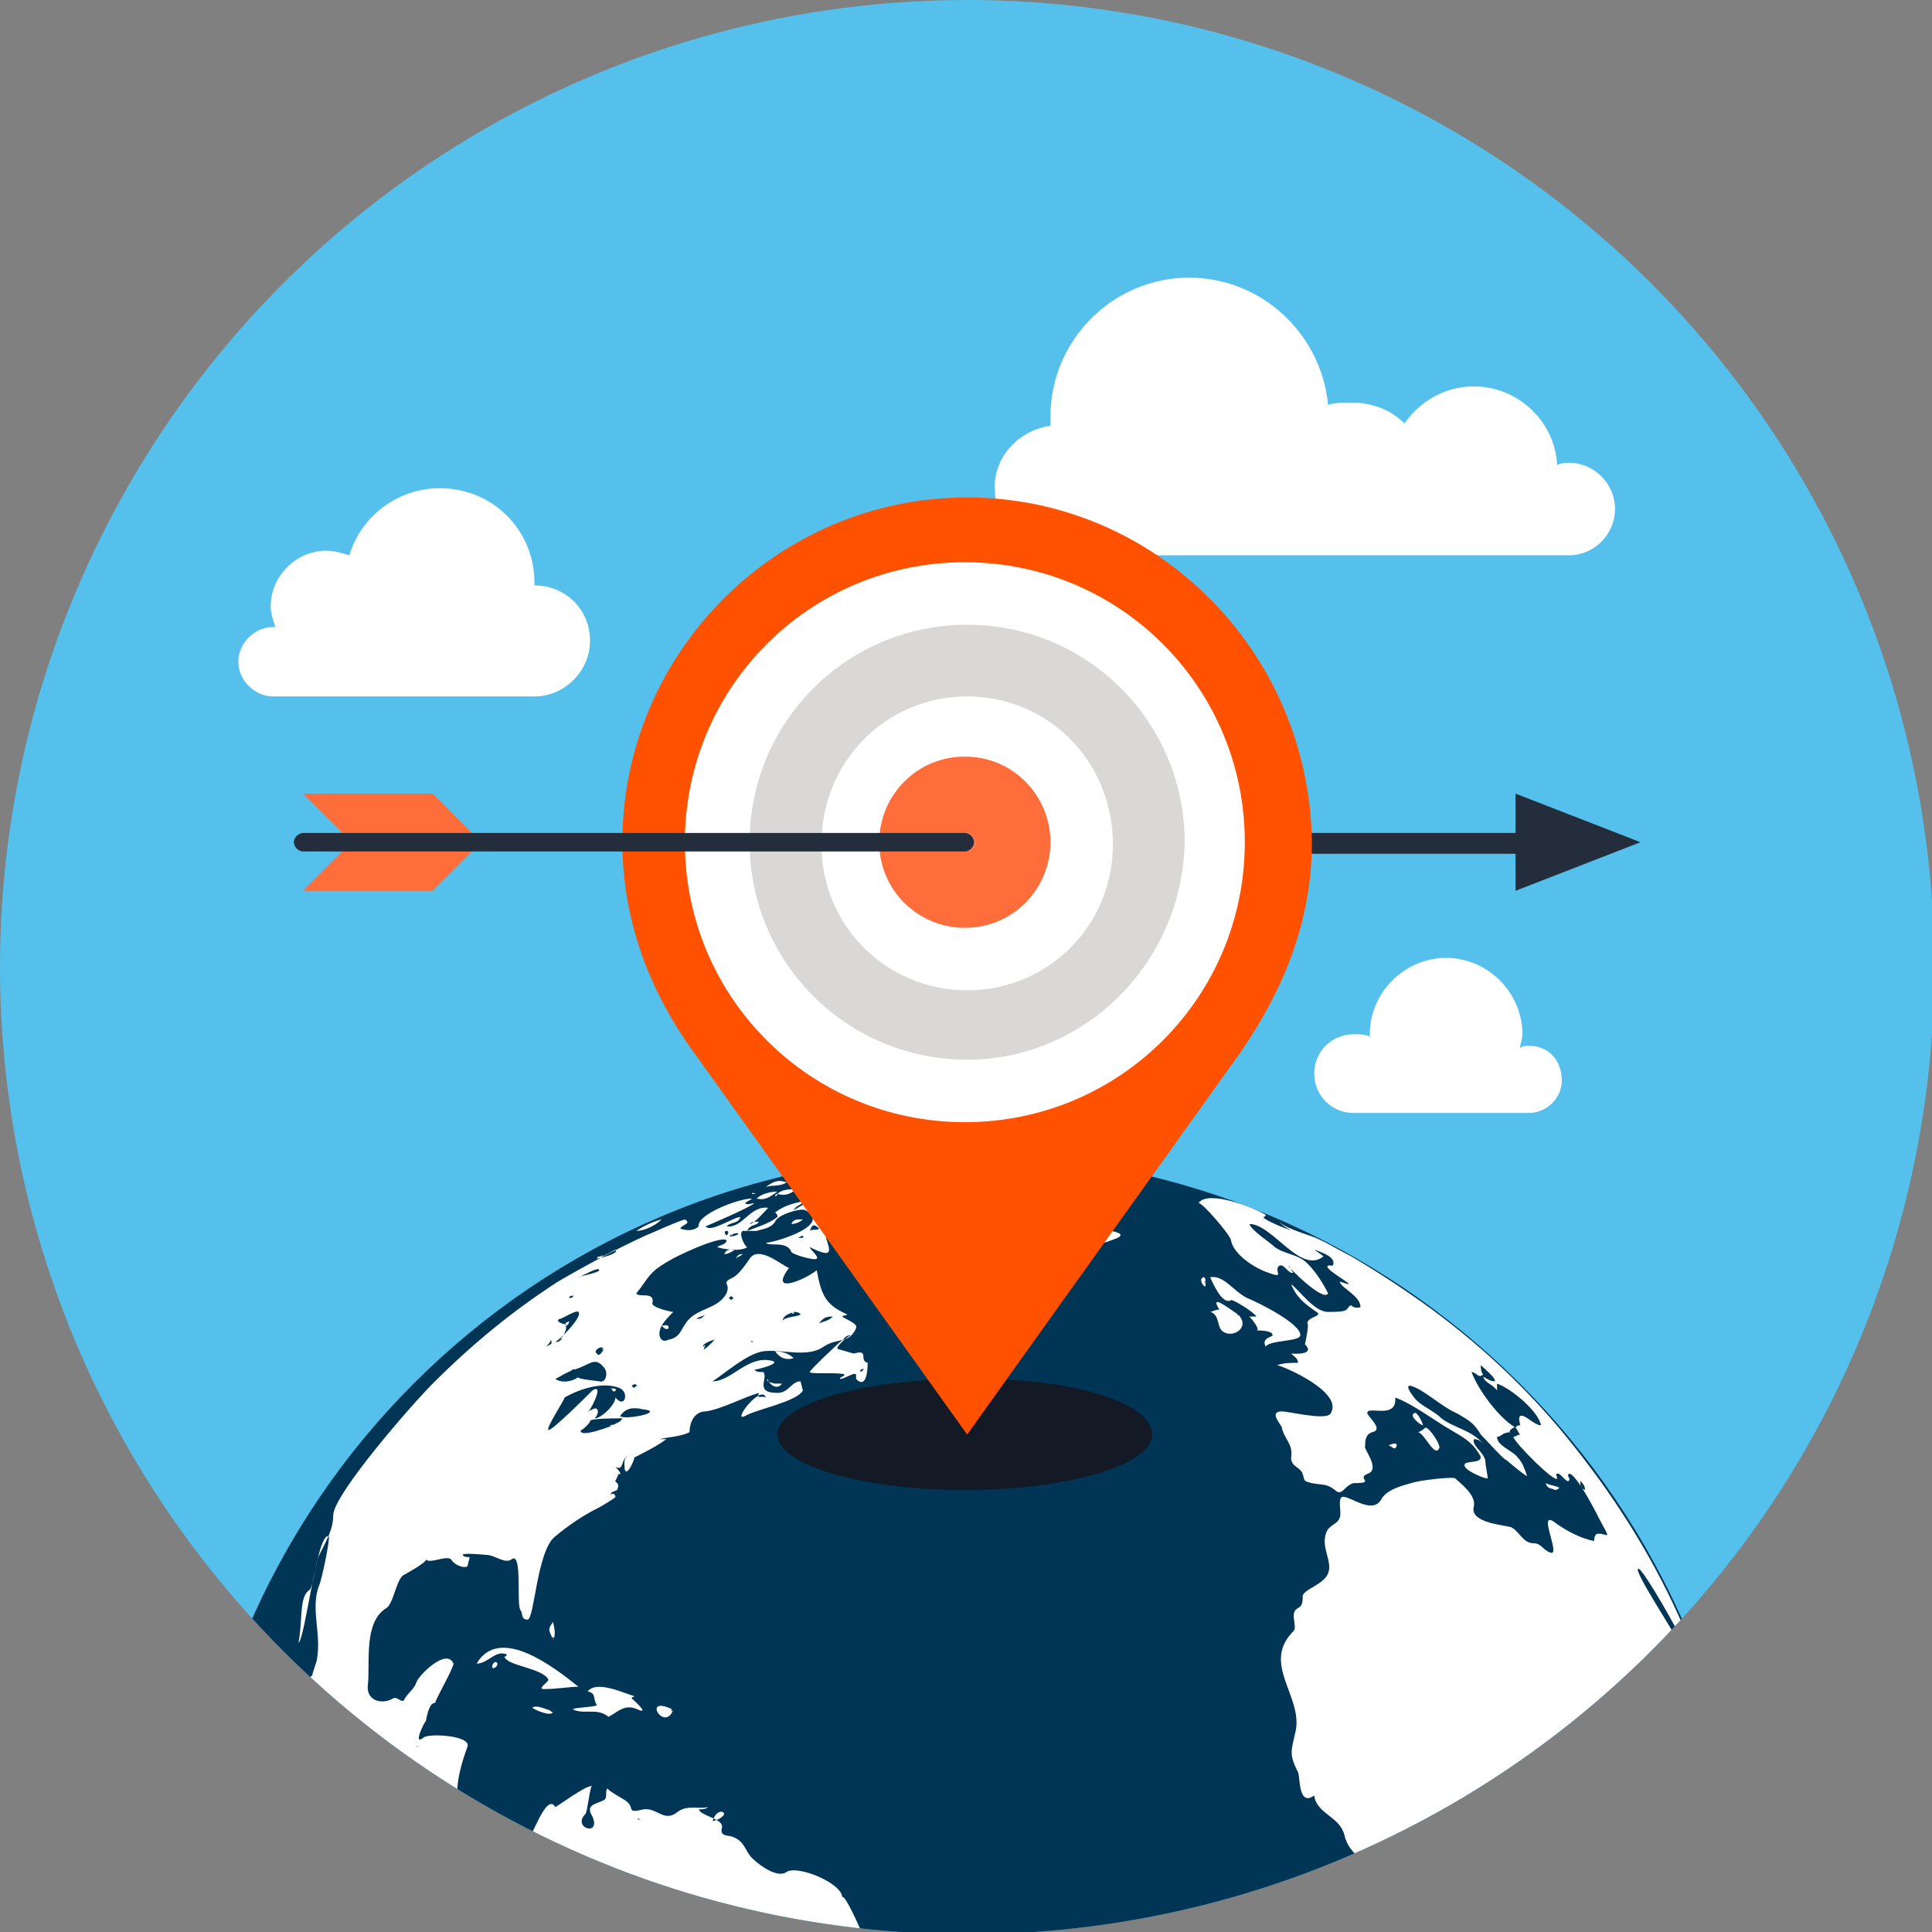
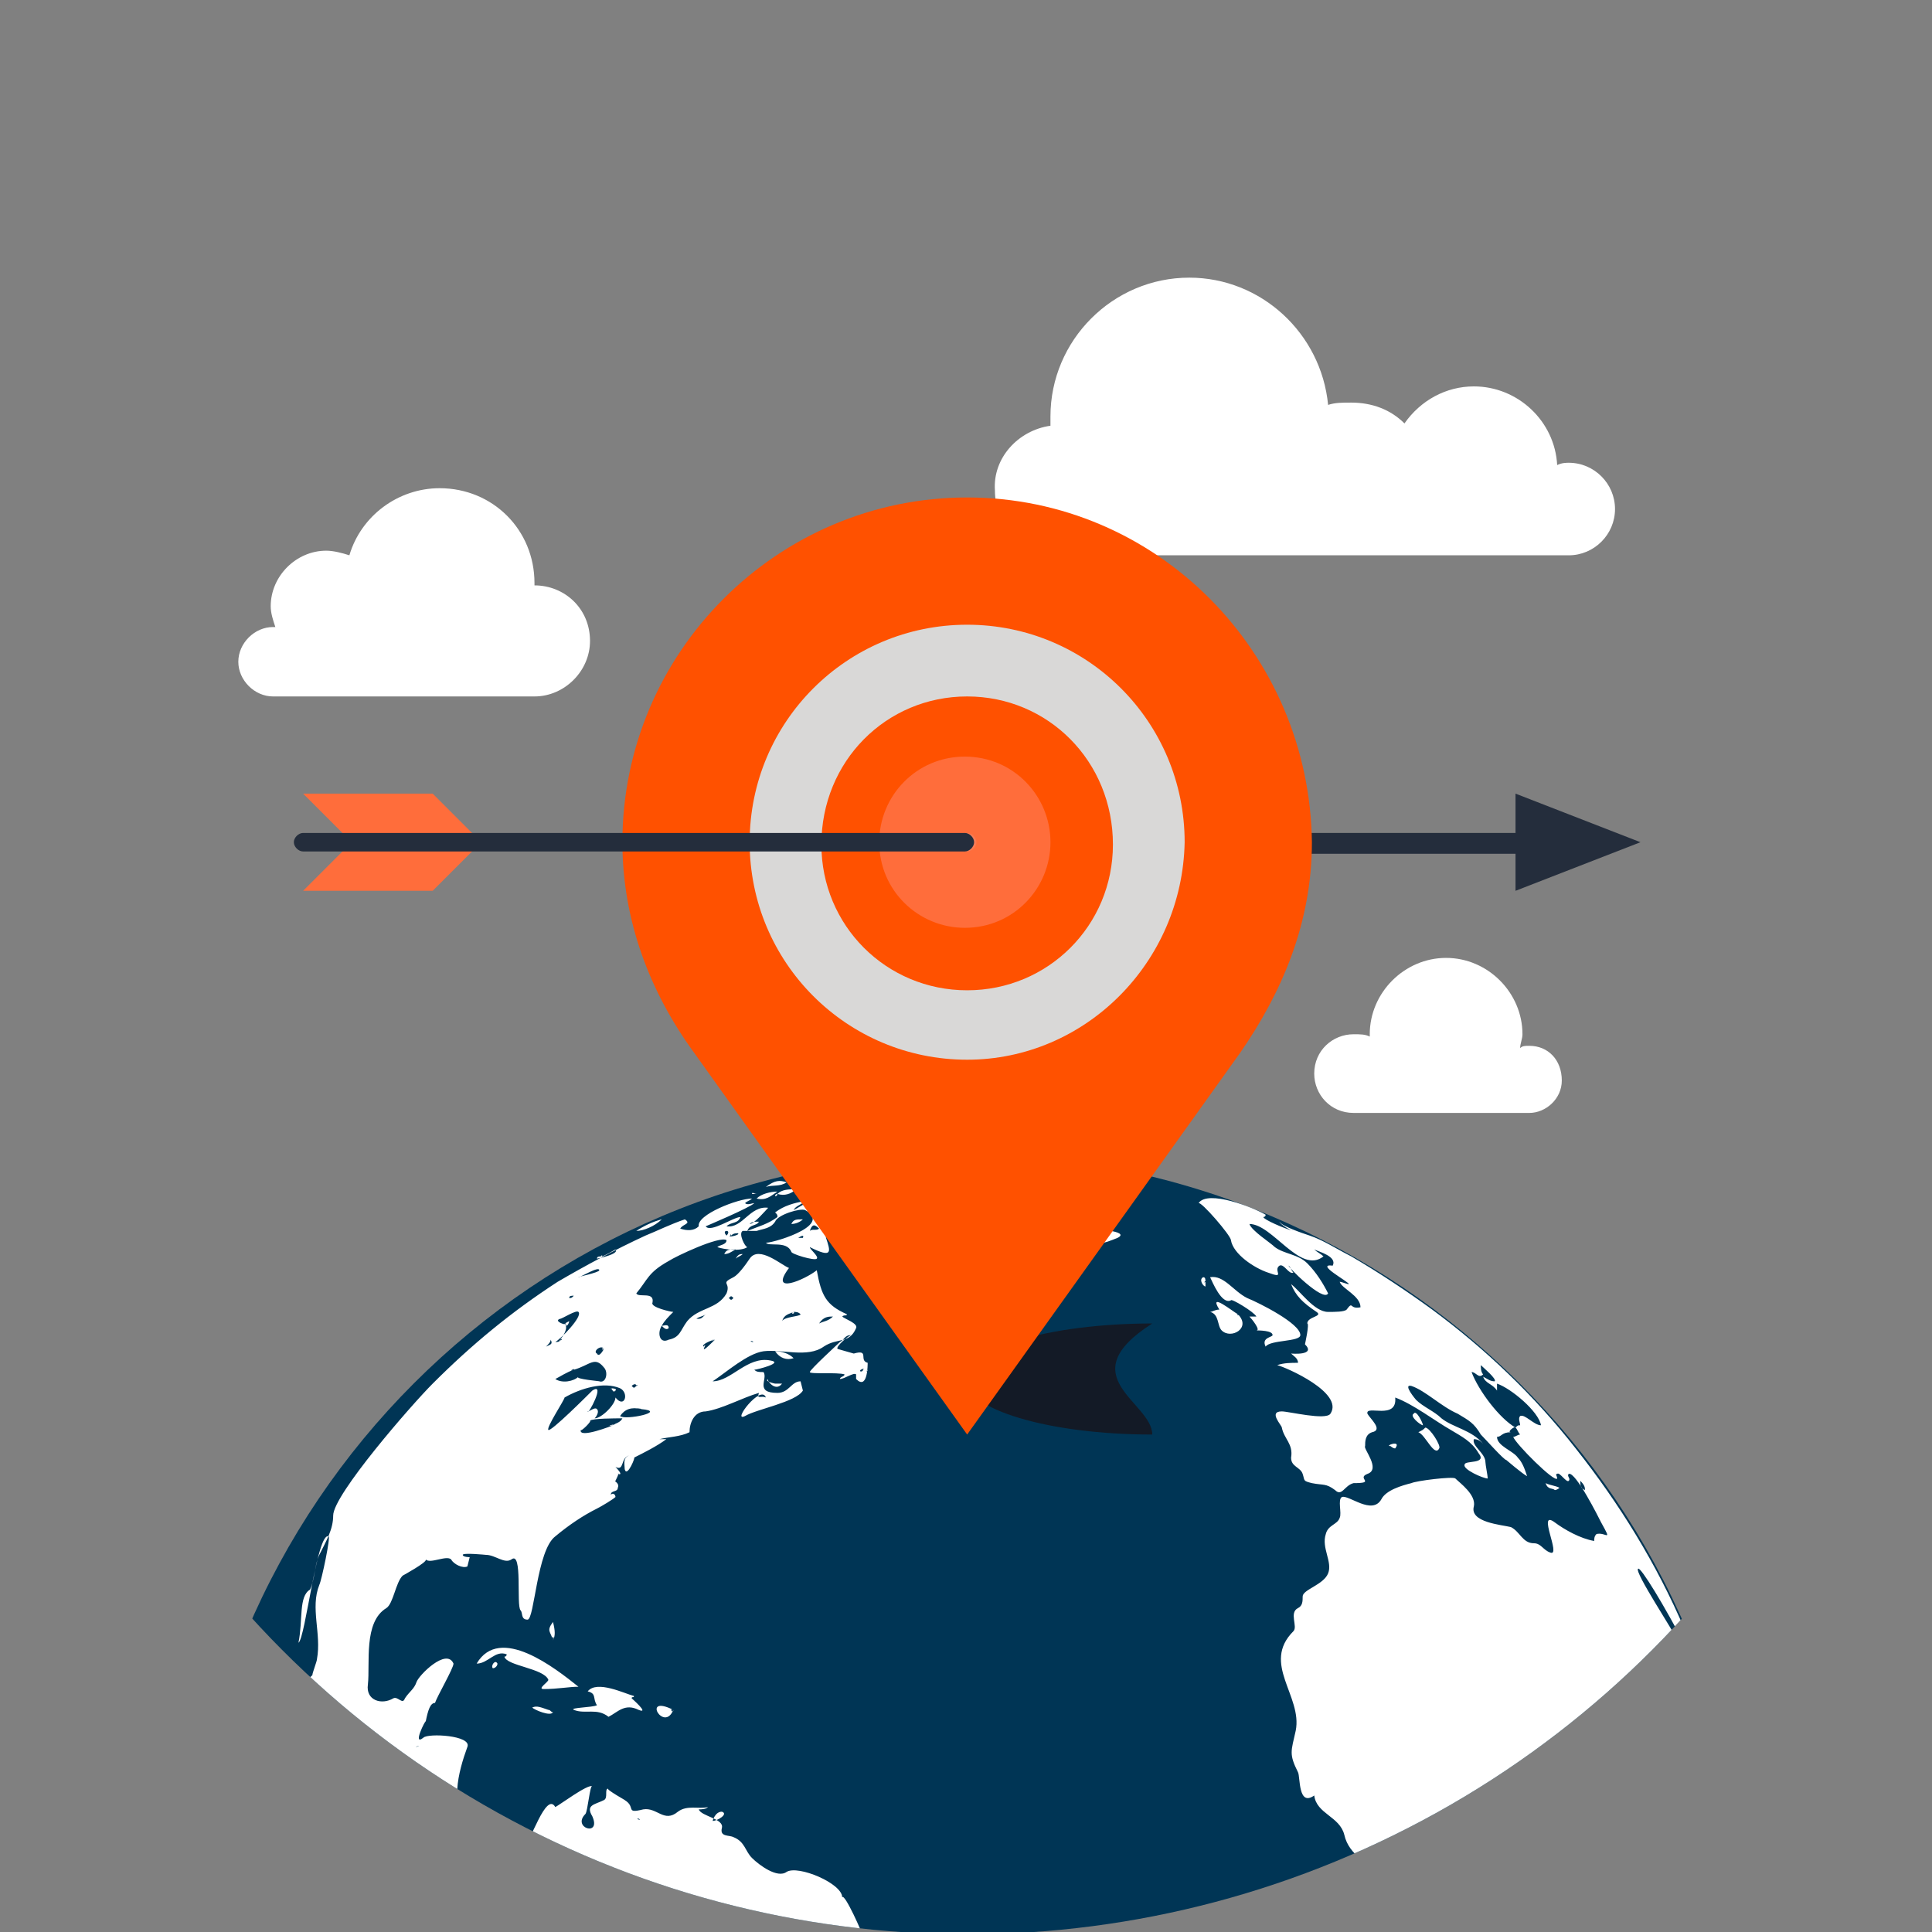
<svg xmlns="http://www.w3.org/2000/svg" xmlns:xlink="http://www.w3.org/1999/xlink" version="1.1" id="Layer_1" x="0px" y="0px" viewBox="0 0 83.5 83.5" style="enable-background:new 0 0 83.5 83.5;" xml:space="preserve">
  <rect x="0" y="0" width="83.5" height="83.5" fill="#808080" stroke="none" />
  <style type="text/css">
	.st0{fill:#54C0EB;}
	.st1{fill:#FFFFFF;}
	.st2{clip-path:url(#SVGID_00000026872760843513610410000006471649268599402371_);fill:#003555;}
	
		.st3{clip-path:url(#SVGID_00000026872760843513610410000006471649268599402371_);fill-rule:evenodd;clip-rule:evenodd;fill:#FFFFFF;}
	.st4{clip-path:url(#SVGID_00000026872760843513610410000006471649268599402371_);fill:#131A26;}
	.st5{fill:#242D3C;}
	.st6{fill:#FF5100;}
	.st7{fill:#D9D8D7;}
	.st8{fill:#FF6D3B;}
	.st9{fill:#F77B55;}
</style>
  <g>
-     <circle class="st0" cx="41.8" cy="41.8" r="41.8" />
    <path class="st1" d="M45.4,18.4c0-0.1,0-0.2,0-0.4c0-3.3,2.7-6,6-6c3.1,0,5.7,2.4,6,5.5c0.3-0.1,0.6-0.1,1-0.1   c0.9,0,1.7,0.3,2.3,0.9c0.7-1,1.8-1.6,3-1.6c1.9,0,3.5,1.5,3.6,3.4c0.2-0.1,0.4-0.1,0.5-0.1c1.1,0,2,0.9,2,2c0,1.1-0.9,2-2,2h-22   c-1.6,0-2.8-1.3-2.8-2.8C42.9,19.8,44,18.6,45.4,18.4z" />
    <g>
      <defs>
        <circle id="SVGID_1_" cx="41.8" cy="41.8" r="41.8" />
      </defs>
      <clipPath id="SVGID_00000180332544182806969850000010082597739577599388_">
        <use xlink:href="#SVGID_1_" style="overflow:visible;" />
      </clipPath>
      <path style="clip-path:url(#SVGID_00000180332544182806969850000010082597739577599388_);fill:#003555;" d="M75.6,83.7    c0,18.7-15.1,33.8-33.8,33.8c-18.7,0-33.8-15.1-33.8-33.8c0-18.7,15.1-33.8,33.8-33.8C60.4,49.9,75.6,65,75.6,83.7z" />
      <path style="clip-path:url(#SVGID_00000180332544182806969850000010082597739577599388_);fill-rule:evenodd;clip-rule:evenodd;fill:#FFFFFF;" d="    M33.8,112c0.1,0,0.5-0.1,0.6-0.1c-0.3-0.2-0.8-0.2-1.1-0.4c0,0-1-0.6-0.8-0.1c0.1,0.1,0.2,0,0.3,0.1c-0.1,0.2-0.2,0.1,0,0.2    c0,0-1.2-0.6,0-0.7c-0.8-0.7,0-0.5-0.2-1c-0.2-0.3,0.7-0.6,0.2-0.9c-0.2-0.1-0.5-0.1-0.7-0.3c-0.3-0.2,0-0.6,0.3-0.6    c0,0,0.2-0.7,0.2-0.8c-0.1,0-0.7-0.8-0.5-0.9c0.2-0.2,1,0.5,1.1,0c0.1-0.2-0.3-0.7-0.2-0.9c0.4,0,2.7,0.1,2.3-1    c-0.1-0.4-1.1-0.9-1-1.2c0.3,0.1,0.9,0.5,1.3,0.3c0.3-0.2,0.5,0.2,0.8-0.2c0.1-0.1,0.6-0.6,0.4-0.7c-0.2,0-0.2,0.1-0.3,0.3    c-0.2-0.2,0.1-0.4,0.3-0.6c0,0.1,0.1,0.1,0.1,0.2c0.2-0.3,1.3-1.7,1.3-1.7c0.5-0.6,0.1-1.5,0.6-2c0.5-0.5,1-0.8,1.6-1    c0.2-0.1,0.9-0.4,1-0.4c1.1,0.3,1-1,1.7-1.6c0.7-0.6,0.2-3.7,0.8-4c0.3-0.1,1.3-1.3,1.8-1.9c0.5-0.5,0.5-1.2,0.4-1.9    c-0.3-1-0.6-0.4-1.3-0.9c-0.6-0.4-1-1-1.8-1.2c-0.4-0.1-0.9,0.1-1.3-0.1c-0.2-0.1-0.7-0.3-0.8-0.1c0,0-0.4,0.2-0.4,0.2    c0,0,0-0.6-0.1-0.7c-0.2-0.2-1-0.4-1.2-0.5c-0.6-0.2-0.8,0.6-1-0.3c-0.5-0.1-1-0.7-0.9-0.9c0-0.1-0.8-1.9-0.9-1.7    c0-0.6-1.9-1.4-2.4-1.1c-0.4,0.3-1.2-0.3-1.5-0.6c-0.3-0.3-0.3-0.7-0.8-0.9c-0.2-0.1-0.6,0-0.5-0.4c0.1-0.4-0.9-0.5-1-0.8    c0.1,0,0.3,0,0.4-0.1c-0.4,0.1-0.9-0.1-1.3,0.2c-0.6,0.5-0.9-0.2-1.5-0.1c-0.8,0.2-0.3-0.1-0.8-0.4c0.2,0.1-0.9-0.5-0.7-0.5    c-0.2,0,0,0.4-0.2,0.5c-0.4,0.2-0.8,0.2-0.5,0.7c0.4,0.9-0.9,0.5-0.3-0.1c0.1-0.1,0.2-1.3,0.3-1.2c-0.2-0.1-1.4,0.8-1.6,0.9    c-0.4-0.7-1.1,1.6-1.3,1.6c-0.1-0.6-0.7-0.8-1.1-1c-0.4-0.2-0.8,0.8-1.3,0.3c-0.9-0.9-0.5-2.4-0.1-3.5c0.2-0.5-1.7-0.6-1.9-0.4    c-0.5,0.4,0.1-0.8,0.1-0.7c0.1-0.5,0.2-0.8,0.4-0.8c0.1-0.3,0.8-1.5,0.8-1.7c-0.3-0.7-1.5,0.5-1.6,0.8c-0.1,0.3-0.3,0.4-0.5,0.7    c-0.1,0.3-0.3-0.1-0.5,0c-0.5,0.3-1.2,0.1-1.1-0.6c0.1-0.9-0.2-2.7,0.8-3.3c0.3-0.2,0.4-1.1,0.7-1.4c0,0,1.1-0.6,1-0.7    c0.2,0.2,0.9-0.2,1.1,0c0.1,0.2,0.5,0.4,0.7,0.3c0,0,0.1-0.4,0.1-0.4c0,0-0.3,0-0.3-0.1c0-0.1,1,0,1,0c0.4,0,0.8,0.4,1.1,0.2    c0.5-0.4,0.2,2,0.4,2.2c0.1,0.1,0,0.4,0.3,0.4c0.3,0,0.4-3,1.2-3.6c0.6-0.5,1.2-0.9,1.8-1.2c0.2-0.1,0.7-0.4,0.8-0.5    c0-0.1-0.1-0.2-0.2-0.1c0-0.2,0.3-0.1,0.3-0.3c0.1-0.2-0.2-0.3-0.1-0.3c0,0,0.2-0.4,0.1-0.3c0,0,0,0,0,0c0.3,0.1-0.1-0.3-0.1-0.3    c0.4,0.2,0.2-0.4,0.6-0.5C26.9,63,27,63.3,27,63.5c0.1,0.4,0.5-0.6,0.4-0.5c0.4-0.2,1-0.5,1.4-0.8c-0.1,0-0.2,0-0.3,0    c0.4-0.1,0.9-0.1,1.3-0.3c0-0.4,0.2-0.9,0.7-0.9c0.7-0.1,1.6-0.6,2.3-0.8c-0.1,0.3,0.1,0.1,0.3,0.2c-0.2-0.6-1.5,1.1-0.9,0.8    c0.5-0.3,2.2-0.6,2.5-1.1c0,0-0.1-0.4-0.1-0.4c-0.4,0-0.5,0.5-1,0.5c-1,0-0.4-0.6-0.6-0.9c-0.2,0-0.3,0-0.4-0.1    c0.1,0,1.3-0.3,0.7-0.4c-1-0.2-1.7,0.9-2.5,0.9c0.6-0.4,1.5-1.2,2.2-1.3c0.8-0.1,1.9,0.3,2.6-0.2c0.6-0.4,1.1-0.1,1.4-0.8    c0.1-0.2-0.5-0.4-0.6-0.5c0.1-0.1,0.2,0,0.2-0.1c-0.9-0.4-1.1-0.8-1.3-1.9c-0.5,0.4-2.1,1.1-1.2-0.1c-0.3-0.1-1.3-1-1.7-0.4    c-0.2,0.3-0.5,0.7-0.7,0.8c-0.6,0.3-0.1,0.2-0.3,0.7c-0.4,0.7-1.2,0.6-1.7,1.2c-0.3,0.4-0.3,0.7-0.8,0.8c-0.4,0.2-0.5-0.3-0.3-0.6    c0.1,0.1,0.2,0.2,0.3,0.1c0-0.2-0.2-0.1-0.3-0.1c0.1-0.2,0.3-0.4,0.5-0.6c-0.1,0-1-0.2-0.9-0.4c0.1-0.5-0.6-0.2-0.7-0.4    c0.5-0.6,0.5-0.9,1.4-1.4c0.3-0.2,2.2-1.1,2.5-0.9c0,0.2-0.3,0.2-0.4,0.3c0.3,0.1,1,0.2,1.3,0c-0.1,0-0.4-0.6-0.2-0.7    c0,0,0.5,0,0.6,0c0.3-0.1,0.6-0.1,0.8-0.4c0.1-0.3,1.1-0.6,1.3-0.5c1.3,0.7-1.7,1.5-1.7,1.4c0.1,0.2,0.9-0.1,1.1,0.4    c0,0.1,1,0.4,1.1,0.3c0.1-0.1-0.3-0.4-0.3-0.5c1,0.5,0.9,0.2,0.7-0.4c-0.1-0.6,0.6,0,0.6,0.1c0.2,0.1,0.8-0.3,0.9-0.4    c-0.2-0.2-0.6-0.2-0.8-0.4c-0.2-0.2,0.5-0.2,0.3-0.4c-0.3-0.2-0.8-0.2-0.6-0.6c-0.2,0-0.3,0-0.5,0.1c0,0.1,0.1,0,0.2,0.1    c-0.2,0.1-0.3,0.1-0.5,0.1c0.1-0.1,0.2-0.1,0.2-0.2c-0.5-0.1-0.8,0.2-1.2,0.4c0.1-0.2,0.3-0.2,0.5-0.4c-0.5,0.1-0.9,0.2-1.3,0.5    c0.1,0.1,0.1,0.1,0.1,0.2c-0.4,0.3-0.8,0.4-1.3,0.6c0.1-0.3,0.4-0.2,0.5-0.4c-0.2,0-0.3,0-0.4,0.1c0.2,0,0.7-0.6,0.8-0.7    c-0.8-0.1-1.1,0.9-1.8,0.8c0.2-0.2,0.5-0.1,0.6-0.4c-0.3,0-1.3,0.7-1.5,0.4c0,0,1.9-0.8,2.1-1c-0.1,0-0.3,0.1-0.4,0    c0.1-0.1,0.2-0.1,0.3-0.2c-0.6,0-2.4,0.7-2.3,1.2c-0.2,0.2-0.5,0.2-0.8,0.1c0.1-0.2,0.5-0.2,0.2-0.4c-0.6,0.2-1.2,0.5-1.7,0.7    c-1.3,0.6-2.6,1.3-3.8,2c-2,1.3-3.7,2.7-5.4,4.4c-0.9,0.9-4.3,4.8-4.3,5.7c0,0.6-0.3,1.1-0.6,1.7c-0.2,0.4-0.2,1.1-0.4,1.5    C12.9,69,13.1,70,12.9,71c0.3-0.2,0.8-4.8,1.3-4.6c0.1,0-0.3,1.9-0.4,2.1c-0.4,1,0.1,2.1-0.1,3.2c0,0.1-0.2,0.6-0.2,0.7    c-0.5,0.4,0.1,0.9,0.1,1.3c0,0.2,1.2,1.3,1.4,1.4c0.5,0.3,0.6-0.2,1-0.1c0.4,0.1,0.5,0.8,0.7,1.1c0.3,0.4,1.4,0.4,1.6,0.6    c0.1,0.2,0,1,0.5,1.1c0-0.1,0-0.4,0.1-0.4c0.2-0.1,0.5,0.5,0.4,0.6c-0.2,0-0.3,0-0.4-0.2c0,0.1-0.1,1.2,0.2,1c0-0.1,0-0.1,0-0.2    c0.4,0.2,0.4,0.8,0.7,0.9c0.4,0.1,0.7,0.6,1,0.8c0.3,0.1,0.2-1,0.7-1c0.4,0,0.7,1.1,0.8,1.3c0.2,0.4-0.3,1.3,0,1.6    c0.3,0.3-0.7,1.1-0.8,1.4c0,0.2-0.6,0.5-0.5,0.6c0,0.3-0.1,0.6-0.2,0.9c-0.3,0.7-0.1,0.8,0.3,1.1c0,0-0.8,1.7-0.3,2.1    c0.8,0.6,1.8,2.2,2,3.2c0.5,1.3,1.3,2.2,2.6,2.8c1,0.5,1.8,1.5,1.8,2.7c0,0.7-0.1,1.7,0.2,2.4c0.2,0.5-0.2,1.3,0.1,1.7    c0.2,0.3-0.1,0.4,0.1,0.7c0.1,0.3,0.4,0.7,0.4,1c0,0.5,0,1.2,0,1.7c0,0.2-0.2,0.5-0.1,0.6c0.1,0.1,0.8,1.9,0.8,2.4    c0,0.1,0.6,0,0.1-0.5c0.6-0.3,0.5,1.1,0.5,1.1c-0.5-0.2-0.2,0-0.1,0.6c0,0.4-0.1,0.2,0.2,0.3c0.5,0.1,0,0.5,0.2,0.7    c0.4,0.6,1,1.1,1.4,1.5C31.9,111.9,33,111.8,33.8,112C33.9,112,33.7,111.9,33.8,112z M36,56.9c-0.2,0.2-0.4,0.2-0.6,0.3    C35.6,56.9,35.8,56.9,36,56.9z M34.3,56.7c0.1,0,0.2,0,0.3,0.1c0,0.1-0.7,0.1-0.8,0.3C33.9,56.8,34.1,56.8,34.3,56.7    C34.4,56.8,34.1,56.8,34.3,56.7z M32.5,58C32.7,58,32.3,57.9,32.5,58C32.5,58,32.5,58,32.5,58z M31.5,56.1c0.1-0.1,0.1-0.1,0.2,0    C31.6,56.2,31.6,56.2,31.5,56.1C31.5,56.1,31.5,56.2,31.5,56.1z M30.6,59C30.3,59,30.9,59,30.6,59C30.5,59,30.6,59,30.6,59z     M30.9,57.9c-0.9,0.9-0.2,0-0.5,0.3c0,0,0,0,0,0C30.3,58.1,30.8,57.9,30.9,57.9C30.7,58,30.7,57.9,30.9,57.9z M30.5,56.8    C30.3,57,30.3,57,30.1,57C30.2,56.9,30.4,56.9,30.5,56.8z M34.7,53.5c-0.1,0-0.1,0-0.2,0C34.8,53.3,34.7,53.5,34.7,53.5    C34.6,53.5,34.8,53.5,34.7,53.5z M35.4,53.1c-0.1,0.1-0.3,0-0.4,0.1C35.1,52.9,35.2,52.9,35.4,53.1z M31.6,53.4    c0.1-0.1,0.2-0.1,0.3-0.1C32,53.4,31.3,53.5,31.6,53.4C31.6,53.3,31.5,53.4,31.6,53.4z M31.4,53.2c0.1,0,0.1,0.1,0,0.2    C31.3,53.3,31.3,53.2,31.4,53.2C31.4,53.2,31.4,53.2,31.4,53.2z M26.5,61.6c0,0-1.5,0.6-1.4,0.2c0,0.1,0.5-0.4,0.4-0.4    c0.1-0.1,1.1-0.1,1.4-0.1C26.8,61.5,26.6,61.5,26.5,61.6C26.1,61.7,26.6,61.5,26.5,61.6z M27.7,60.9c1.2,0.1-0.7,0.5-0.9,0.3    C27,60.9,27.3,60.8,27.7,60.9C27.8,60.9,27.3,60.8,27.7,60.9z M27.5,53.2c0.3-0.2,0.7-0.4,1.1-0.5C28.3,53,27.8,53.2,27.5,53.2    L27.5,53.2z M27.5,59.9c-0.1,0.1-0.1,0.1-0.2,0C27.4,59.8,27.5,59.8,27.5,59.9C27.6,59.9,27.5,59.8,27.5,59.9z M27.2,60.6    C27.1,60.6,27.1,60.6,27.2,60.6C27.2,60.6,27.1,60.6,27.2,60.6z M26.8,60c0.4,0.2,0.2,0.9-0.2,0.4c0,0.3-0.6,0.9-0.9,0.9    c0.1-0.1,0.2-0.3,0.1-0.4c-0.1-0.1-0.3,0.1-0.4,0.1c0,0.2,0.8-1.3,0.2-0.9c-0.2,0.2-1.8,1.8-1.9,1.7c-0.1-0.1,0.7-1.3,0.7-1.4    C25.1,60,26.1,59.7,26.8,60z M26,54.3c0.1,0,0.6-0.3,0.6-0.3c0.2,0.2-0.8,0.4-0.8,0.4C25.8,54.3,25.9,54.3,26,54.3    C26.1,54.2,25.9,54.3,26,54.3z M26.1,58.3c0,0-0.2,0.4-0.3,0.2C25.6,58.4,26,58.1,26.1,58.3C26,58.4,26,58.2,26.1,58.3z M25,55.2    c0.1,0,0.9-0.5,0.9-0.3C25.9,55,24.9,55.2,25,55.2z M24.8,56c-0.1,0.1-0.1,0.1-0.2,0.1C24.6,56,24.7,56,24.8,56z M24.2,57.9    c0.1-0.1,0.4-0.5,0.2-0.7c0.1,0.1-0.5-0.1-0.2-0.2c0.1,0,0.7-0.4,0.8-0.3c0.2,0.2-0.8,1.2-1,1.3C24.1,58,24.2,58,24.2,57.9    C24.4,57.8,24.2,58,24.2,57.9z M24.8,59.2c0.7-0.2,0.9-0.6,1.3-0.1c0.2,0.2,0.1,0.7-0.2,0.6c0.1,0-1.1-0.1-0.9-0.2    c-0.2,0.2-0.7,0.3-1,0.1C24.2,59.5,24.5,59.3,24.8,59.2C24.9,59.1,24.5,59.3,24.8,59.2z M23.8,57.9c0.1,0.2,0,0.2-0.2,0.3    C23.7,58.1,23.8,58,23.8,57.9z M14.1,72.7C13.8,72.7,14.3,72.7,14.1,72.7C14.1,72.7,14.1,72.7,14.1,72.7z M18,75.5    C17.9,75.5,18.3,75.4,18,75.5C18,75.5,18.1,75.5,18,75.5z M27.6,78.6C27.4,78.6,27.8,78.7,27.6,78.6    C27.6,78.6,27.6,78.7,27.6,78.6z M29.1,106.7C28.9,106.6,29.3,106.5,29.1,106.7C29.1,106.7,29.1,106.7,29.1,106.7z M29.8,92.7    C29.7,92.6,29.9,92.7,29.8,92.7C29.8,92.6,29.9,92.7,29.8,92.7z M29.9,101.4C29.8,101.4,30.1,101.3,29.9,101.4    C29.9,101.4,30,101.4,29.9,101.4z M30.9,110.8c-0.1-0.1-0.1-0.1,0-0.1C31,110.7,31,110.8,30.9,110.8    C30.8,110.8,30.9,110.8,30.9,110.8z M32.1,111.3c-0.1,0-0.1-0.1,0-0.1C32.2,111.2,32.2,111.3,32.1,111.3    C32,111.3,32.1,111.3,32.1,111.3z M29.5,107.9C29.5,107.9,29.5,107.9,29.5,107.9C29.5,107.8,29.5,107.8,29.5,107.9z M32.5,51.6    C32.5,51.6,32.5,51.6,32.5,51.6C32.5,51.6,32.5,51.6,32.5,51.6L32.5,51.6z M21,57C21,57,21,57,21,57L21,57z M21.4,56.8L21.4,56.8    L21.4,56.8z M75,77.6L75,77.6c-0.7-2.4-1.2-4.8-2.2-7.2c-1.2-2.8-2.8-5.4-4.7-7.8c-1.8-2.3-3.9-4.3-6.2-6    c-1.1-0.8-2.3-1.6-3.5-2.3c-0.6-0.3-1.2-0.7-1.8-0.9c-0.3-0.1-1.2-0.4-1.3-0.6c0,0.1,0.5,0.4,0.6,0.4c-0.4-0.1-1.3-0.5-1.3-0.6    c0,0,0.1,0,0.1-0.1c-0.5-0.3-2.5-1.1-2.9-0.5c0.1-0.1,1.4,1.4,1.4,1.6c0.1,0.6,1,1.2,1.6,1.4c0.8,0.3,0.2-0.1,0.5-0.3    c0.2-0.1,0.4,0.4,0.6,0.3c0,0,0,0,0,0c-0.1-0.1-0.1-0.2-0.2-0.3c-0.1,0,1.5,1.6,1.7,1.2c-0.2-0.4-0.5-0.9-0.9-1.3    c-0.4-0.4-1-0.4-1.4-0.7c-0.2-0.2-1-0.7-1.1-1c1,0,2.2,2.2,3.2,1.4c-0.1-0.1-0.3-0.2-0.4-0.3c0.2,0.1,1,0.3,0.8,0.7    c-0.8-0.1,0.7,0.7,0.7,0.8c-0.1,0-0.3-0.1-0.4-0.1c0.1,0.3,0.9,0.6,0.9,1.1c-0.5,0.1-0.3-0.3-0.6,0.1c-0.1,0.1-0.5,0.1-0.8,0.1    c-0.6,0-1.2-0.9-1.6-1.2c0.2,0.5,0.5,0.8,1.1,1.2c0.3,0.2-0.4,0.2-0.4,0.5c0,0,0.2,0.1,0.2,0.1c0,0-0.2-0.1-0.2-0.1    c0.1,0-0.1,0.9-0.1,0.9c0.5,0.5-0.6,0.4-0.6,0.4c0.1,0.1,0.3,0.2,0.3,0.4c-0.3,0-0.6,0-0.9,0.1c0.4,0.1,2.9,1.2,2.3,2.1    c-0.2,0.3-1.8-0.1-2.1-0.1c-0.6,0,0,0.6,0,0.7c0.1,0.5,0.5,0.7,0.4,1.3c0,0.4,0.4,0.4,0.5,0.7c0.1,0.3,0,0.3,0.4,0.4    c0.5,0.1,0.6,0,1,0.3c0.3,0.3,0.4-0.2,0.8-0.3c1,0,0.1-0.2,0.6-0.4c0.6-0.2-0.2-1.1-0.1-1.2c0-0.2,0-0.5,0.3-0.6    c0.5-0.1-0.1-0.6-0.2-0.8c-0.1-0.4,1.3,0.3,1.2-0.7c0.8,0.3,1.7,1,2.4,1.4c0.5,0.3,0.9,0.5,1.2,1c0.4,0.5-0.6,0.3-0.6,0.5    c-0.1,0.2,0.8,0.6,1,0.6c0-0.1-0.1-0.6-0.1-0.7c0-0.4-0.6-0.7-0.5-1c0.2,0,0.3,0.1,0.4,0.2c-0.5-0.6-1.3-0.7-1.8-1.1    c-0.3-0.3-0.8-0.5-1.1-0.8c0,0-0.6-0.7-0.2-0.6c0.6,0.2,1.3,0.9,2,1.2c0.5,0.3,0.7,0.4,1,0.9c0.2,0.2,1,1.1,1.1,1.1    c0,0,0.7,0.6,0.9,0.7c-0.1-0.3-0.2-0.6-0.4-0.8c-0.2-0.3-0.9-0.5-0.9-0.9c0.2,0,0.2-0.2,0.6-0.2c-0.2,0,0.2-0.3,0.2-0.2    c-0.7-0.4-1.6-1.6-1.9-2.4c0.2,0,0.3,0.3,0.5,0.1c-0.1-0.1-0.1-0.3-0.1-0.4c0.1,0.1,0.7,0.6,0.6,0.7c-0.2,0-0.3-0.1-0.5-0.2    c0.1,0.3,0.4,0.3,0.6,0.6c0-0.1,0-0.2,0-0.3c0.6,0.2,1.8,1.2,1.9,1.8c-0.3,0-0.7-0.5-0.9-0.4c-0.1,0.1,0,0.3,0,0.4    c-0.1,0-0.1,0-0.2,0.1c0.1,0.1,0.1,0.2,0.2,0.3c-0.1,0-0.2,0.1-0.3,0.1c0.1,0.3,1.8,2,1.9,1.8c0-0.1-0.1-0.2,0-0.2    c0.1-0.1,0.4,0.4,0.5,0.3c0.1-0.1-0.1-0.2,0-0.3c0.3-0.1,1.3,1.9,1.4,2.1c0.5,0.9,0.2,0.4-0.2,0.5c-0.1,0.1-0.1,0.2-0.1,0.3    c-0.6-0.1-1.3-0.5-1.7-0.8c-0.8-0.6,0.3,1.5-0.2,1.3c-0.3-0.1-0.4-0.4-0.7-0.4c-0.5,0-0.6-0.5-1-0.7c-0.4-0.1-1.8-0.2-1.6-0.9    c0.1-0.5-0.6-1-0.8-1.2c-0.1-0.1-1.7,0.1-1.9,0.2c-0.4,0.1-1.1,0.3-1.3,0.7c-0.4,0.7-1.4-0.2-1.7-0.1c-0.2,0.1,0,0.7-0.1,0.9    c-0.1,0.3-0.5,0.3-0.6,0.7c-0.2,0.6,0.3,1.2,0.1,1.7c-0.2,0.5-1.1,0.7-1.1,1c0,0.2,0,0.4-0.2,0.5c-0.4,0.2,0,0.8-0.2,1    c-1.4,1.4,0.4,2.8,0.1,4.3c-0.2,0.9-0.3,1,0.1,1.8c0.1,0.2,0,1.5,0.7,1c0.1,0.8,1.1,0.9,1.3,1.7c0.2,0.9,1.1,1.3,1.8,1.8    c0.3,0.2,0.5,0.5,0.8,0.6c0.6,0.3,0.9-0.2,1.5-0.3c0.5-0.1,1-0.1,1.4,0.1c0.3,0.1,2.2-1.2,2.7-1c0.4,0.2,0.4,0.7,0.6,1    c0.3,0.5,0.8-0.1,1.1,0c0.6,0.3,0.8,2.6,0.3,3c-0.4,0.3,0.5,1.6,0.6,1.8c0.4,0.7,0.7,2,0.6,2.8c-0.1,0.6,0.1,1.7-0.3,2.2    c-0.4,0.6-0.6,1.2-0.9,1.8c-0.8,1.7,0,3.5-0.7,5.3c-0.4,0.9-0.3,1.8-0.5,2.7c-0.1,0.6-0.9,1.5-0.6,2.1c0.4-0.4,1.1-0.3,1.6-0.6    c1-0.5,1.5-1.7,2.2-2.4c0.4-0.4,0.6-0.9,0.9-1.4c0.2-0.5,0.7-0.8,0.9-1.2c0.5-1.2,1-2.4,1.5-3.5c1.1-2.6,1.2-5,1.6-7.7    C75.5,83.3,75.6,80.5,75,77.6z M72.5,70.9c-0.1-0.3-1.9-3-1.7-3.1c0.2-0.2,4.1,6.7,3.7,7.7C73.8,74,73.1,72.5,72.5,70.9    C72.5,70.9,72.6,71.2,72.5,70.9z M74.1,83c-0.1-0.2,0-0.4,0.1-0.6C74.3,82.7,74.1,82.8,74.1,83z M73.9,84.1c0-0.1,0-0.2,0.1-0.3    C74,83.9,74,84,73.9,84.1z M73.3,92.8c-0.1,0-0.1,0.1-0.2,0.1c-0.1,0,0.2-0.2,0.2-0.2C73.3,92.8,73.3,92.8,73.3,92.8    C73.2,92.9,73.3,92.8,73.3,92.8z M73.4,89.3c0-0.3,0-0.3,0.3-0.5C73.6,88.9,73.4,89,73.4,89.3z M73.7,87.6c0-0.6,0-1.3,0.1-1.9    c0,1,0.1,2,0,3C73.7,88.6,73.7,87.9,73.7,87.6C73.7,87.4,73.7,87.8,73.7,87.6z M74.3,89.5c0,0.5-0.1,2-0.4,2.4    c0-0.9,0.4-1.7,0.4-2.7C74.3,89.4,74.3,89.4,74.3,89.5C74.3,89.6,74.3,89.4,74.3,89.5z M74.7,84c-0.2,0.6,0,0.8-0.4,1.2    c0-0.5-0.2-1.4,0.3-1.7C74.7,83.7,74.7,83.8,74.7,84C74.6,84.2,74.7,83.8,74.7,84z M53.5,115.4c0,0.1-4.3,1.3-4.7,1.4    c-1.8,0.4-3.6,0.6-5.4,0.7c-3.5,0.2-7.1-0.1-10.4-1.2c0.4,0,1,0.3,1.4,0.2c-0.4-0.3-0.9-0.2-1.3-0.5c1.4,0.2,2.7,0.1,4,0.3    c-0.1-0.2-1.3-0.5-1.3-0.6c0.2,0,1.1,0,1.1-0.1c0.4-0.3-0.7-0.3-0.6-0.5c0-0.1,0.3,0,0.4-0.1c0.2-0.2,0-0.3,0.1-0.4    c0-0.1,1.7-0.4,1.9-0.3c-0.2,0.1-0.4,0-0.3,0.3c-0.2,0-0.7,0-0.7,0.2c0-0.1,0.6,0.7,0.6,0.8c0.2,0.3,0.9,0.5,0.9,0.9    c0.1,0.6,3.3,0.6,3.8,0.5c1.2-0.1,2.3-0.6,3.5-0.8c0.7-0.1,1.4-0.3,2.1-0.4c0.3,0,1.4-0.4,1.7-0.3C50.3,116,52.9,115.3,53.5,115.4    C53.5,115.4,53.4,115.4,53.5,115.4z M72.9,96.7c0.1-0.3,0.2-0.7,0.4-1C73.2,96,73.1,96.4,72.9,96.7z M73.5,95.3c0,0,0-0.1,0.1-0.1    C73.5,95.2,73.5,95.3,73.5,95.3z M36.5,51c-0.2,0-0.4,0-0.6,0c0.1-0.1,0.7-0.1,0.4-0.3c0.8-0.5,2.4-0.6,3.3-0.5c1,0.1,2-0.2,3,0    c0.4,0.1,0.8,0.1,1.2,0.1c0.3,0,0,0.4,0.3,0.5c0.2,0,0.7,0.6,0.9,0.4c0,0.4-0.2,0.1-0.1,0.5c0,0.1,0.4,0.3,0.4,0.3    c0,0.1-1.2,0-1.1,0c-0.1,0,0,0.2,0.1,0.1c0.2,0.1,0.7,0,1,0c-0.6,0.5-1.4,0.5-2,0.9c-0.4,0.3-1,0.2-1.4,0.4c0,0.4-0.3,1-0.6,1.4    c-0.2,0.3-1.6-0.4-1.8-0.6c-0.3-0.4-1-1.4-0.2-1.7c0.9-0.4,0-0.1-0.3-0.3c0.2-0.3,0.5-0.2,0.8-0.2c-0.2-0.3-0.4-0.3-0.7-0.2    c-0.1-0.3,0.4-0.5,0-0.8C39,51,38,51.2,38,51c-0.1-0.4,1.2-0.2,1.4-0.6C38.4,50.3,37.4,51.2,36.5,51C36.3,51,36.7,51.1,36.5,51z     M54.3,57.5c0.2,0-0.2-0.5-0.3-0.6c0.1,0,0.2,0,0.3,0c-0.1-0.2-1.1-0.8-1.1-0.7c-0.4,0.2-0.8-0.8-0.9-1c0.6-0.1,1,0.6,1.6,0.9    c0.5,0.2,2.3,1.1,2.3,1.6c0,0.3-1.3,0.2-1.5,0.5c-0.2-0.4,0.3-0.4,0.3-0.5C55,57.5,54.4,57.5,54.3,57.5    C54.3,57.5,54.5,57.5,54.3,57.5z M36.3,58c-0.1,0.1-1.3,1.2-1.3,1.3c0,0.1,1.2,0,1.5,0.1c0,0.1-0.2,0.1-0.2,0.2    c0.2,0,0.6-0.3,0.7-0.2c0,0.1,0,0.2,0,0.2c0.5,0.5,0.5-0.6,0.5-0.7c-0.4-0.1,0.1-0.6-0.6-0.4c0,0-0.7-0.2-0.7-0.2    c-0.1-0.1,0.5-0.6,0.6-0.6C36.5,57.7,36.5,57.9,36.3,58C36.1,58.1,36.3,58,36.3,58z M37.5,59.2C37.5,59.3,37.4,59.3,37.5,59.2    C37.5,59.3,37.5,59.2,37.5,59.2z M37.2,59.2c0,0,0.2-0.1,0.1,0C37.3,59.3,37.1,59.3,37.2,59.2C37.2,59.2,37.2,59.2,37.2,59.2z     M36.4,57.8L36.4,57.8C36.4,57.8,36.4,57.8,36.4,57.8C36.4,57.8,36.4,57.8,36.4,57.8z M35.3,58.9C35.3,58.9,35.3,58.9,35.3,58.9    C35.3,58.9,35.2,58.9,35.3,58.9C35.3,58.9,35.3,58.9,35.3,58.9z M23.5,73c-0.3,0,0.2-0.3,0.2-0.4c-0.2-0.5-1.8-0.6-1.9-1    c0.1,0,0.1-0.1,0.1-0.1c-0.5-0.2-0.8,0.4-1.3,0.4c1-1.7,3.4,0.2,4.4,1C24.6,72.9,24.1,73,23.5,73C23.5,73,23.8,73,23.5,73z     M24.8,73.9c-0.2-0.1,0.8-0.1,1-0.2c-0.2-0.3,0-0.5-0.4-0.6c0.4-0.5,1.6,0.1,2,0.2c0,0.1-0.1,0-0.1,0.1c0,0,0.8,0.7,0.3,0.5    c-0.6-0.3-0.9,0.1-1.3,0.3C25.8,73.8,25.3,74.1,24.8,73.9C24.8,73.9,24.9,74,24.8,73.9z M53.5,56.8c0.6,0.6-0.3,1.1-0.7,0.7    c-0.2-0.2-0.1-0.7-0.5-0.8c0.1,0,0.2-0.1,0.4-0.1C52.2,55.8,53.3,56.7,53.5,56.8C53.6,56.9,53.4,56.8,53.5,56.8z M46,53.2    c0-0.1,0.8-0.1,1-0.1c0.2,0,1.9,0.1,1.3,0.4c-0.5,0.2-1.2,0.5-1.6,0C46.6,53.5,46,53.2,46,53.2C45.9,53.1,46,53.3,46,53.2z     M61.6,61.7c0.2,0,0.7,0.8,0.6,0.9c-0.2,0.4-0.6-0.6-0.9-0.7C61.5,61.8,61.5,61.8,61.6,61.7z M34.9,51.3c0.6-0.4,0.7-0.2,1.4-0.1    C36.1,51.4,35.5,51.4,34.9,51.3C35,51.2,35.5,51.4,34.9,51.3z M47.8,50.8c-0.4-0.1-0.9-0.1-1.3-0.3c0.5-0.1,1.1,0.1,1.5,0.2    C48,50.7,47.7,50.8,47.8,50.8C47.3,50.7,47.8,50.8,47.8,50.8z M46.5,50.5c0,0-0.1,0-0.1,0C46.4,50.4,46.4,50.4,46.5,50.5    C46.4,50.5,46.4,50.5,46.5,50.5z M23.7,73.9c0.1,0,0.1,0.1,0.2,0.1c-0.1,0.2-0.8-0.1-0.9-0.2C23.2,73.7,23.4,73.8,23.7,73.9z     M29.1,73.9C28.7,74.9,27.7,73.2,29.1,73.9C29.1,74.1,28.9,73.8,29.1,73.9z M30.7,78.7L30.7,78.7C30.7,78.7,30.7,78.7,30.7,78.7    C30.7,78.7,30.7,78.7,30.7,78.7z M30.8,78.7c0,0,0.1-0.4,0.4-0.4C31.5,78.4,31,78.7,30.8,78.7C30.8,78.7,31.2,78.7,30.8,78.7z     M34,51.1c-0.3,0.2-0.6,0.1-0.9,0.2C33.5,51,33.7,51,34,51.1C33.8,51.2,34,51.1,34,51.1z M23.9,70.9c-0.1-0.4-0.3-0.4,0-0.8    C24,70.5,24,70.7,23.9,70.9C23.8,70.7,24,70.7,23.9,70.9z M16.5,84.9c0,0.2-0.1,0.2-0.2,0.2c-0.1,0-0.1-0.5,0-0.6    C16.4,84.6,16.5,84.7,16.5,84.9C16.6,84.9,16.5,84.7,16.5,84.9z M33.5,58.4c0.3,0,0.6,0.1,0.8,0.3C34,58.8,33.7,58.7,33.5,58.4z     M61.5,61.6L61.5,61.6c-0.1,0-0.6-0.4-0.4-0.5C61.2,60.9,61.5,61.5,61.5,61.6z M67.2,64.4c-0.1-0.1-0.3,0-0.4-0.3    c0.2,0.1,0.4,0.1,0.6,0.2C67.3,64.4,67.2,64.4,67.2,64.4C67.1,64.3,67.2,64.4,67.2,64.4z M34.5,51.3c-0.1-0.1-0.2,0-0.2-0.1    c0.2-0.2,0.4-0.1,0.6-0.2C34.9,51,34.6,51.4,34.5,51.3C34.5,51.2,34.5,51.3,34.5,51.3z M33.6,51.5c-0.3,0.2-0.5,0.4-0.9,0.3    C32.9,51.6,33.3,51.5,33.6,51.5z M33.5,59.8c0.1,0,0.1,0,0.3,0c-0.3,0.4-0.7-0.2-0.6-0.2C33,59.7,33.5,59.8,33.5,59.8    C33.5,59.8,33.3,59.8,33.5,59.8z M33.6,51.6c0.2-0.2,0.5-0.2,0.8-0.2C34.2,51.6,33.9,51.7,33.6,51.6z M60.1,62.5    c-0.3,0,0.5-0.3,0.2,0.1C60.2,62.6,60.1,62.5,60.1,62.5C60,62.5,60.2,62.5,60.1,62.5z M68.5,64.4c-0.2-0.1-0.2-0.2-0.2-0.4    C68.5,64.2,68.5,64.3,68.5,64.4z M34.2,52.9c0.1-0.2,0.2-0.2,0.5-0.2C34.6,52.8,34.4,52.9,34.2,52.9z M31.8,54    c-0.2,0.1-0.3,0.2-0.5,0.2C31.4,54,31.5,54,31.8,54z M52.1,55.4c0,0.1,0,0.1,0,0.2c-0.1,0-0.3-0.3-0.1-0.4    C52.1,55.2,52.1,55.3,52.1,55.4C52,55.5,52.1,55.3,52.1,55.4z M21.5,71.9c0,0.1-0.1,0.2-0.2,0.2C21.2,72,21.4,71.7,21.5,71.9    C21.5,72,21.5,71.9,21.5,71.9z M32.9,107.1c0.1,0,0.1,0.1,0.1,0.2C33,107.6,32.5,107.1,32.9,107.1    C32.9,107.1,32.8,107.1,32.9,107.1z M32.1,54.2c-0.1,0.1-0.2,0.1-0.3,0.2C31.9,54.2,32,54.2,32.1,54.2z M16.8,84.8    C16.8,85.2,16.7,84.5,16.8,84.8C16.8,84.9,16.8,84.8,16.8,84.8z M34.3,54.7C34.4,54.7,34.4,54.7,34.3,54.7    C34.3,54.8,34.3,54.8,34.3,54.7z M32.8,51.5c0,0-0.1,0-0.1,0C32.7,51.5,32.8,51.5,32.8,51.5z M32.7,51.5    C32.7,51.5,32.7,51.5,32.7,51.5C32.7,51.5,32.7,51.5,32.7,51.5z M32.5,51.6L32.5,51.6C32.5,51.6,32.5,51.6,32.5,51.6z M32.5,51.6    c0-0.1,0.1,0,0.2,0C32.6,51.6,32.6,51.6,32.5,51.6z M33.6,51.6C33.6,51.6,33.6,51.6,33.6,51.6C33.6,51.6,33.6,51.6,33.6,51.6z     M33.6,51.6c0,0.1-0.1,0.1-0.1,0.1C33.5,51.6,33.6,51.6,33.6,51.6z M21.2,86.3C21.1,86.2,21.2,86.3,21.2,86.3    C21.1,86.3,21.2,86.3,21.2,86.3z M57.3,54.3C57.5,54.3,57.3,54.3,57.3,54.3C57.3,54.3,57.3,54.3,57.3,54.3z M52.1,55.6    C52.1,55.6,52.1,55.6,52.1,55.6C52.1,55.6,52.1,55.6,52.1,55.6C52.1,55.6,52.1,55.6,52.1,55.6C52.1,55.6,52.1,55.6,52.1,55.6z     M33.5,51.7C33.5,51.7,33.5,51.7,33.5,51.7C33.5,51.7,33.5,51.7,33.5,51.7L33.5,51.7z M33.4,51.7C33.5,51.7,33.5,51.7,33.4,51.7    C33.5,51.7,33.4,51.7,33.4,51.7C33.5,51.7,33.4,51.7,33.4,51.7z M64.2,62.1L64.2,62.1L64.2,62.1L64.2,62.1z M37.4,84    C37.3,83.9,37.5,83.9,37.4,84C37.4,83.9,37.4,83.9,37.4,84z M53.5,115.4C53.5,115.4,53.5,115.4,53.5,115.4    C53.5,115.4,53.5,115.4,53.5,115.4L53.5,115.4z M53.5,115.4C53.5,115.4,53.5,115.4,53.5,115.4L53.5,115.4z M26.4,60    c0,0,0.3,0,0.2,0.1C26.5,60.2,26.5,60.1,26.4,60C26.5,60,26.4,60.1,26.4,60z M24.5,57.3c-0.1-0.1-0.1-0.1,0.1-0.2    C24.6,57.1,24.6,57.2,24.5,57.3C24.4,57.3,24.5,57.2,24.5,57.3z" />
-       <path style="clip-path:url(#SVGID_00000180332544182806969850000010082597739577599388_);fill:#131A26;" d="M49.8,62    c0,1.3-3.6,2.4-8.1,2.4c-4.5,0-8.1-1.1-8.1-2.4c0-1.3,3.6-2.4,8.1-2.4C46.2,59.5,49.8,60.6,49.8,62z" />
+       <path style="clip-path:url(#SVGID_00000180332544182806969850000010082597739577599388_);fill:#131A26;" d="M49.8,62    c-4.5,0-8.1-1.1-8.1-2.4c0-1.3,3.6-2.4,8.1-2.4C46.2,59.5,49.8,60.6,49.8,62z" />
    </g>
    <path class="st1" d="M23.1,25.3L23.1,25.3c0,0,0-0.1,0-0.1c0-2.3-1.8-4.1-4.1-4.1c-1.8,0-3.4,1.2-3.9,2.9c-0.3-0.1-0.7-0.2-1-0.2   c-1.3,0-2.4,1.1-2.4,2.4c0,0.3,0.1,0.6,0.2,0.9c0,0-0.1,0-0.1,0c-0.8,0-1.5,0.7-1.5,1.5c0,0.8,0.7,1.5,1.5,1.5h11.3   c1.3,0,2.4-1.1,2.4-2.4C25.5,26.3,24.4,25.3,23.1,25.3z" />
    <rect x="41.8" y="36" class="st5" width="23.8" height="0.9" />
    <polygon class="st5" points="65.5,34.3 65.5,38.5 70.9,36.4  " />
    <path class="st6" d="M41.8,21.5c-8.2,0-14.9,6.7-14.9,14.9c0,3.4,1.2,6.5,3.1,9.1C41.8,62,41.8,62,41.8,62s0,0,11.8-16.5   c1.8-2.6,3.1-5.6,3.1-9.1C56.6,28.2,50,21.5,41.8,21.5z" />
-     <path class="st1" d="M53.8,36.4c0,6.7-5.4,12.1-12.1,12.1c-6.7,0-12.1-5.4-12.1-12.1c0-6.7,5.4-12.1,12.1-12.1   C48.4,24.3,53.8,29.7,53.8,36.4z" />
    <path class="st7" d="M41.8,45.8c-5.2,0-9.4-4.2-9.4-9.4c0-5.2,4.2-9.4,9.4-9.4s9.4,4.2,9.4,9.4C51.1,41.6,46.9,45.8,41.8,45.8z    M41.8,30.1c-3.5,0-6.3,2.8-6.3,6.4c0,3.5,2.8,6.3,6.3,6.3c3.5,0,6.3-2.8,6.3-6.3C48.1,32.9,45.3,30.1,41.8,30.1z" />
    <path class="st8" d="M45.4,36.4c0,2-1.6,3.7-3.7,3.7c-2,0-3.7-1.6-3.7-3.7c0-2,1.6-3.7,3.7-3.7C43.8,32.7,45.4,34.4,45.4,36.4z" />
    <path class="st9" d="M42.2,36.4c0,0.2-0.2,0.4-0.4,0.4c-0.2,0-0.4-0.2-0.4-0.4c0-0.2,0.2-0.4,0.4-0.4C42,36,42.2,36.2,42.2,36.4z" />
    <g>
      <polygon class="st8" points="13.1,34.3 18.7,34.3 20.8,36.4 18.7,38.5 13.1,38.5 15.2,36.4   " />
      <path class="st5" d="M13.1,36.8h28.6c0.2,0,0.4-0.2,0.4-0.4c0-0.2-0.2-0.4-0.4-0.4H13.1c-0.2,0-0.4,0.2-0.4,0.4    C12.7,36.6,12.9,36.8,13.1,36.8z" />
    </g>
    <path class="st1" d="M66.1,45.2c-0.2,0-0.3,0-0.4,0.1c0-0.2,0.1-0.4,0.1-0.6c0-1.8-1.5-3.3-3.3-3.3c-1.8,0-3.3,1.5-3.3,3.3   c0,0,0,0,0,0.1c-0.2-0.1-0.4-0.1-0.7-0.1c-0.9,0-1.7,0.7-1.7,1.7c0,0.9,0.7,1.7,1.7,1.7h7.6c0.7,0,1.4-0.6,1.4-1.4   C67.5,45.8,66.9,45.2,66.1,45.2z" />
  </g>
</svg>